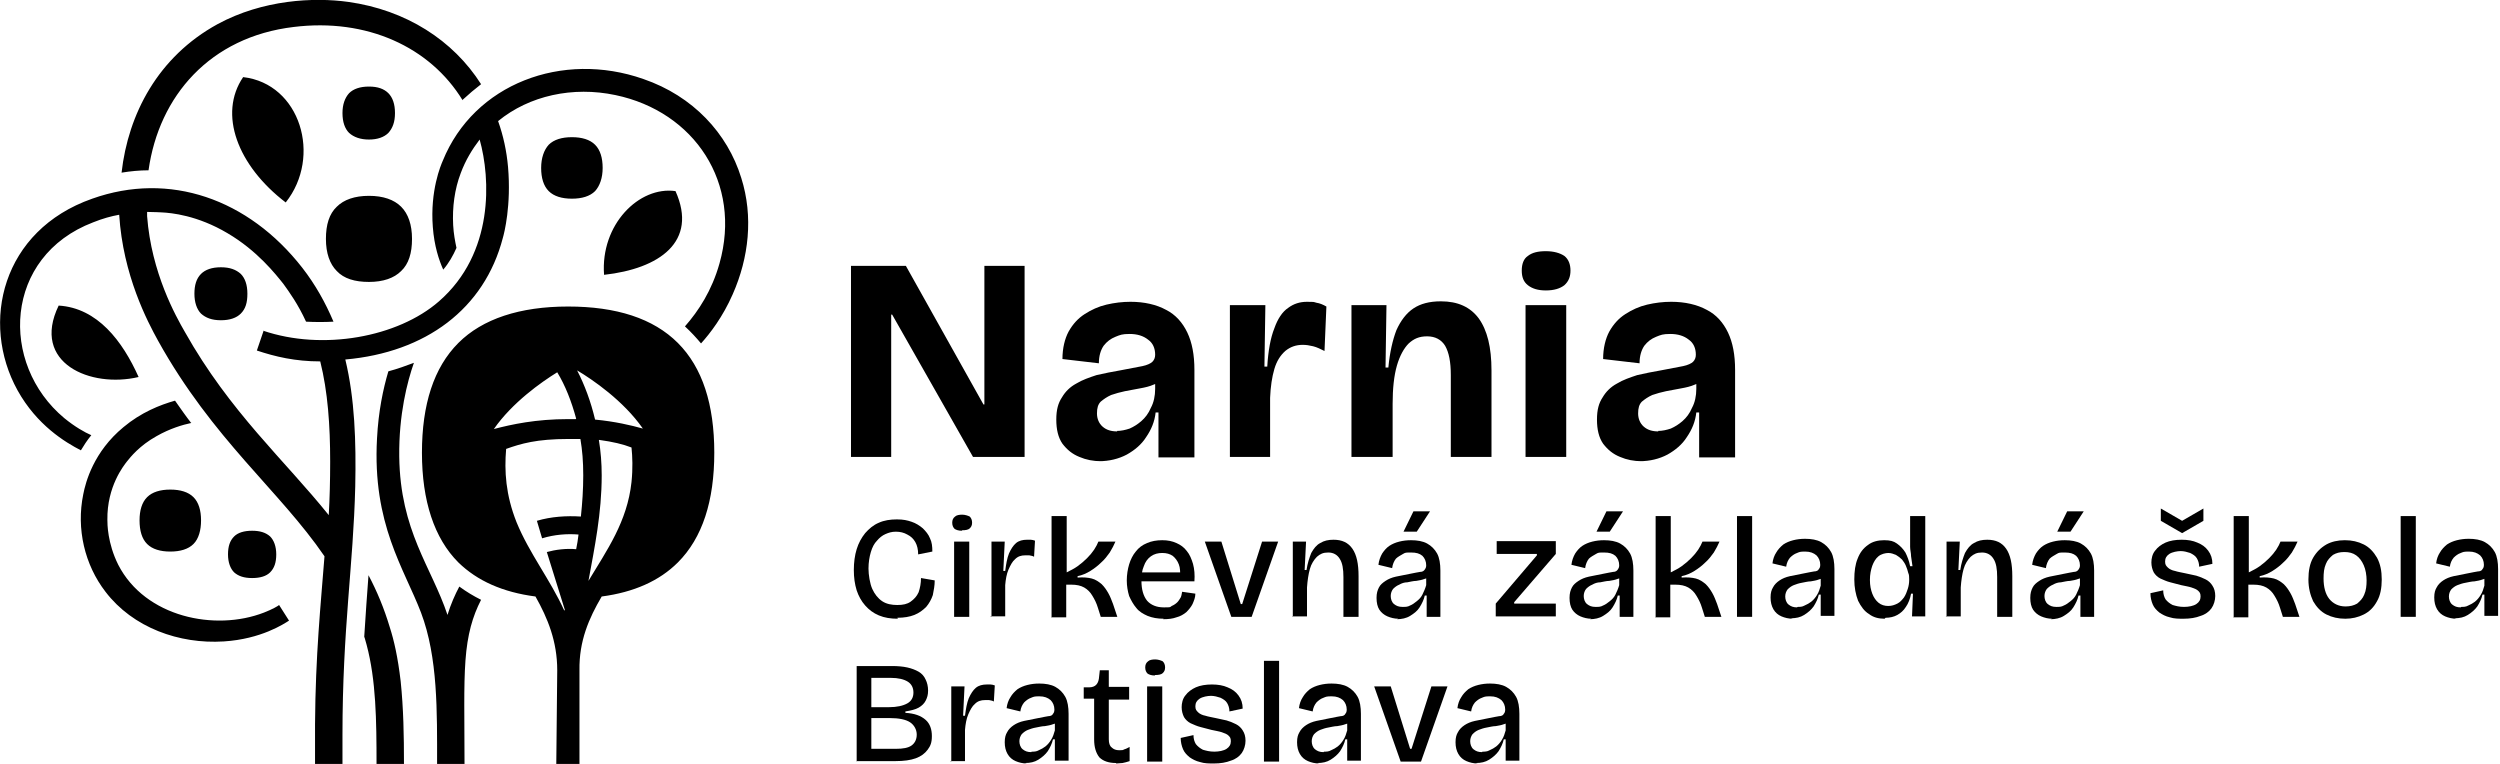
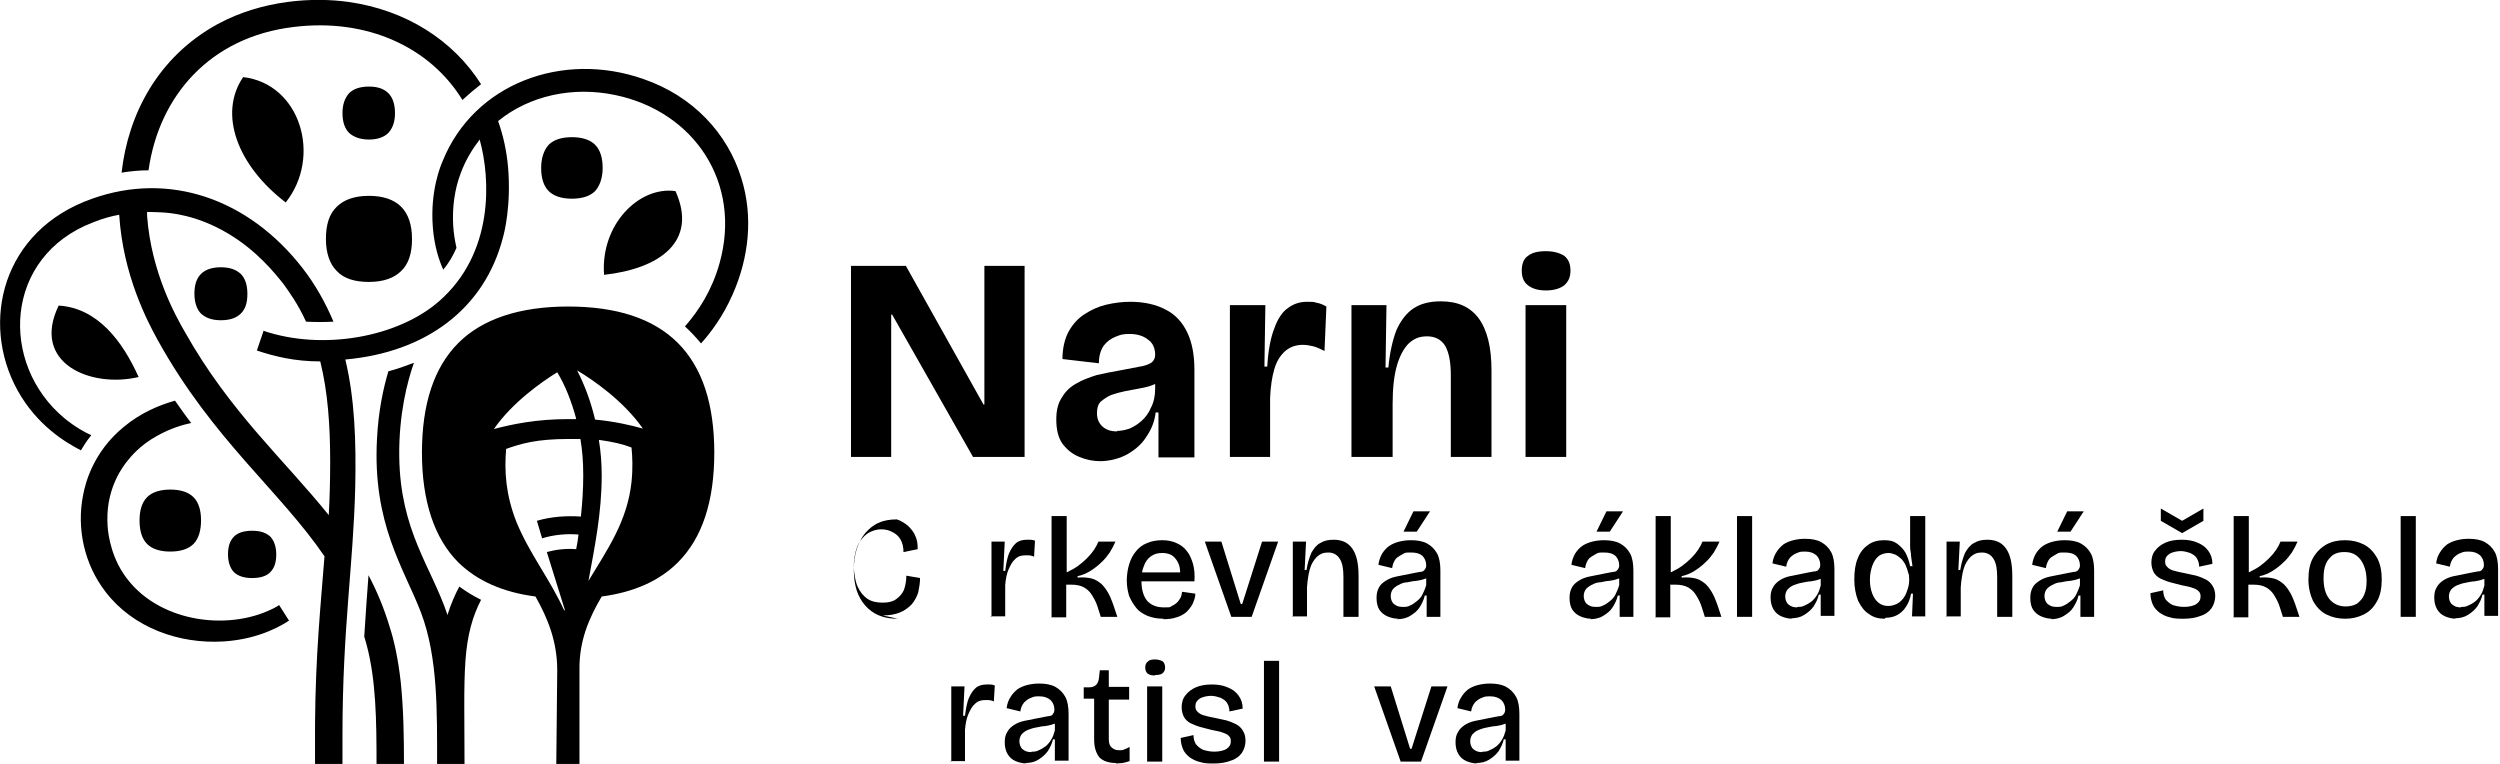
<svg xmlns="http://www.w3.org/2000/svg" id="Layer_1" data-name="Layer 1" version="1.1" viewBox="0 0 528.5 161.5">
  <defs>
    <style>
      .cls-1, .cls-2 {
        fill: #000;
        stroke-width: 0px;
      }

      .cls-2 {
        fill-rule: evenodd;
      }
    </style>
  </defs>
  <path class="cls-2" d="M55.6,69.9c12.6,4.3,28.5,1.4,37.2-6.2,11.7-10.2,10.9-26,8.6-34.2-1.6,2.1-3,4.4-4,7.1-1.3,3.4-1.8,7.2-1.6,11,.1,1.8.4,3.4.7,4.8-.7,1.6-1.6,3.2-2.8,4.6-.9-2-1.9-5-2.2-9-.6-7.7,1.7-13.1,2.1-14,6.6-16.3,25.3-23.3,42.4-17.3,10.5,3.6,17.8,11.5,20.7,20.9,2.6,8.2,1.6,16.9-1.8,24.6-2.1,4.8-4.8,8.3-6.7,10.4-1-1.2-2.1-2.4-3.4-3.6,2.9-3.3,5.7-7.6,7.3-13.3,4.8-17-5.3-32.1-22-35.6-9-1.9-18.2.1-24.8,5.5,1.1,3.1,1.8,6.3,2.1,9.7.7,8.1-.8,14-1.1,15-3.9,15-16.3,24.2-33.3,25.7,2,8.3,2.3,17.3,2.1,26.8-.4,16.8-2.7,30-2.7,52.6,0,2,0,4,0,6.1h-5.8c0-.7,0-7.3,0-8.4.1-14.7,1.2-25.2,2-35.5-9.5-13.9-23.6-24.7-35.2-45.6-2.2-4-7.4-13.8-8.2-26.6-1.7.3-3.5.8-5.5,1.6C.8,54.2-.2,76.9,13.6,88.4c2.2,1.8,4.3,3,5.7,3.6-.9,1.1-1.6,2.2-2.2,3.2-3.3-1.7-9.3-5.3-13.4-12.7-7.9-14.3-3.3-33.8,15.8-40.5,16.3-5.8,33,0,44.4,14.6,2.8,3.6,4.9,7.4,6.6,11.4-1.9.1-3.9.1-5.8,0-1.7-3.7-3.5-6.2-4.8-8h0c-1.6-2-5.5-7-11.8-10.7-6.4-3.8-11.9-4.3-13.9-4.4h0c-.4,0-1.5-.1-3.1-.1,0,.3,0,.6,0,.9.9,12,6.1,21.2,8,24.5,9.5,16.9,21.1,27.1,30.4,38.7.2-3.6.3-7.3.3-11.3,0-7.7-.5-14.8-2.1-21.2-5.3,0-9.5-1-13.4-2.3l1.4-4.1ZM41.1,62.1c0-1.8.4-3.2,1.4-4.2.9-.9,2.3-1.4,4.2-1.4s3.2.5,4.2,1.4c.9.9,1.4,2.3,1.4,4.2s-.4,3.2-1.4,4.2c-.9.9-2.3,1.4-4.2,1.4s-3.2-.5-4.2-1.4c-.9-.9-1.4-2.4-1.4-4.2ZM113.2,126.1c-6.9-.9-12.3-3.3-16.3-7.2-5.1-5.1-7.7-13-7.7-23.2s2.5-18,7.7-23.2c5.1-5.1,13-7.7,23.2-7.7s18,2.5,23.2,7.7,7.7,13,7.7,23.2-2.5,18-7.7,23.2c-3.9,3.9-9.3,6.3-16.1,7.2-2.7,4.6-4.8,9.4-4.7,15.6v19.8c.1,0-4.9,0-4.9,0l.2-19.8c0-6.1-2-11-4.6-15.6ZM119.4,128.9l-3.8-12.2c1.8-.5,4.1-.8,6.2-.6.2-1,.4-2.1.5-3.1-2.4-.2-5.1,0-7.7.8l-1.1-3.7c3-.9,6.3-1.1,9.3-.9.3-2.8.5-5.7.5-8.7s-.2-5.3-.6-7.7c-.8,0-1.6,0-2.5,0-6.8,0-10.1,1-13.2,2.1-.4,4.7-.1,9.7,2.2,15.5,2.7,6.6,7.1,12.1,10.1,18.7ZM122,78.3c1.6,3.1,2.9,6.6,3.8,10.4,4.2.4,7.6,1.2,10.1,1.9-4.1-5.9-10.7-10.4-13.9-12.3ZM121.8,88.5c-1-3.7-2.3-7-4-9.8-3.4,2.1-9.5,6.4-13.4,12,3.8-1,8.9-2.1,15.7-2.1s1.1,0,1.6,0ZM126.6,93c.4,2.4.6,4.9.6,7.5,0,8-1.5,15.2-2.8,22.3,3.9-6.5,8.2-12.5,9.1-20.9.3-2.9.2-5.4,0-7.3-1.8-.7-3.9-1.2-6.8-1.6ZM29.3,79.7c-10.1,2.4-22.8-2.9-16.9-15.1,8.2.5,13.5,7.5,16.9,15.1ZM60.4,42.8c-10.2-7.8-14.3-18.7-9-26.5,12.1,1.4,16.7,16.8,9,26.5ZM127.7,58.1c-.8-10.6,7.4-18.8,15.1-17.7,4.8,10.7-3.4,16.4-15.1,17.7ZM114.4,35.5c0-2.1.6-3.8,1.6-4.9,1.1-1.1,2.8-1.6,4.9-1.6s3.8.5,4.9,1.6c1.1,1.1,1.6,2.8,1.6,4.9s-.6,3.8-1.6,4.9c-1.1,1.1-2.8,1.6-4.9,1.6s-3.8-.5-4.9-1.6c-1.1-1.1-1.6-2.8-1.6-4.9ZM72.4,23.9c0-1.8.5-3.2,1.4-4.2.9-.9,2.3-1.4,4.2-1.4s3.2.5,4.1,1.4c.9.9,1.4,2.3,1.4,4.2s-.5,3.2-1.4,4.2c-.9.9-2.3,1.4-4.1,1.4s-3.2-.5-4.2-1.4c-.9-.9-1.4-2.3-1.4-4.2ZM68.9,50.5c0-3,.7-5.3,2.3-6.8,1.5-1.5,3.8-2.3,6.8-2.3s5.3.8,6.8,2.3c1.5,1.5,2.3,3.8,2.3,6.8s-.7,5.3-2.3,6.8c-1.5,1.5-3.8,2.3-6.8,2.3s-5.3-.7-6.8-2.3c-1.5-1.5-2.3-3.8-2.3-6.8ZM29.5,110c0-2.1.5-3.8,1.6-4.9,1.1-1.1,2.8-1.6,4.9-1.6s3.8.5,4.9,1.6c1.1,1.1,1.6,2.8,1.6,4.9s-.5,3.9-1.6,5c-1.1,1.1-2.8,1.6-4.9,1.6s-3.8-.5-4.9-1.6c-1.1-1.1-1.6-2.8-1.6-5ZM48.2,117.2c0-1.7.4-2.9,1.3-3.8.8-.8,2.1-1.2,3.8-1.2s2.9.4,3.8,1.2c.8.8,1.3,2.1,1.3,3.8s-.4,2.9-1.3,3.8c-.8.8-2.1,1.2-3.8,1.2s-2.9-.4-3.8-1.2c-.8-.8-1.3-2.1-1.3-3.8ZM98.2,161.5h-5.8c0-11,.2-22.5-3.4-32-3.6-9.4-10.3-18.7-9.3-36.8.3-5.8,1.3-10.5,2.4-14.2,1.9-.5,3.8-1.2,5.4-1.8-1.4,4-3.2,10.9-3.1,19.8.2,15.8,6.8,23.3,10.2,33.5.7-2.3,1.6-4.3,2.5-6,1.5,1.1,3,2,4.6,2.8-1.8,3.5-2.9,7.3-3.3,12.8-.4,5.5-.2,12.4-.2,21.9ZM97.8,21.2c-6.9-11.3-20.3-17.4-35.7-15.5-17.7,2.1-28.5,14.6-30.7,30.3-1.9,0-3.9.2-5.7.5,1.4-12.4,7.7-24.5,20.3-31.4C55.6-.1,66.4-.6,73.6.4c12.2,1.7,22.2,8.1,28.1,17.4-1.3,1-2.6,2.1-3.9,3.3ZM77.9,121.6c1.8,3.4,3.3,7,4.5,11,.9,2.8,1.7,6.3,2.3,11.4.6,5.8.7,11.5.7,17.5h-5.8c0-9.2-.1-17.7-2.1-25.2-.2-.6-.3-1.2-.5-1.7.3-4.8.6-9,.9-13ZM40.5,89.4c-1.9.4-4.6,1.2-7.4,2.8-3.6,2-5.5,4.4-6.3,5.4h0c-.6.8-4.2,5.2-4.1,12.3,0,.8,0,4.9,2.3,9.5,5.7,11.1,20.5,14.1,30.8,10.1,1.8-.7,3-1.4,3.2-1.6l2.1,3.3c-1.1.7-5.9,3.9-13.8,4.4-9.4.6-19.2-2.9-25-10.5-4.4-5.7-6.2-13.3-4.7-20.6.5-2.6,2.2-9,8.5-14.2,3.7-3.1,7.7-4.7,10.9-5.6,1.2,1.7,2.3,3.3,3.4,4.7Z" />
  <g>
    <g>
      <path class="cls-1" d="M179.9,96.6v-40.4h11.6l16.4,29.3h.2v-29.3c0,0,8.5,0,8.5,0v40.4h-10.9l-17.1-30.1h-.2v30.1c0,0-8.5,0-8.5,0Z" />
      <path class="cls-1" d="M232.8,97.5c-1.7,0-3.2-.3-4.6-.9-1.5-.6-2.6-1.5-3.6-2.8-.9-1.3-1.3-3-1.3-5.1s.4-3.5,1.2-4.7c.7-1.2,1.7-2.2,3-2.9,1.3-.8,2.8-1.3,4.3-1.8,1.7-.4,3.3-.7,5-1,2.1-.4,3.6-.7,4.7-.9,1-.2,1.8-.6,2.1-.9.4-.4.6-.9.6-1.5,0-1.4-.5-2.5-1.5-3.2-1-.8-2.3-1.2-3.9-1.2s-2,.2-3,.6c-1,.4-1.8,1-2.5,1.9-.6.9-1,2.1-1,3.7l-7.7-.9c0-2.3.5-4.3,1.3-5.8.9-1.6,2-2.8,3.4-3.7,1.4-.9,2.9-1.6,4.6-2,1.7-.4,3.4-.6,5.1-.6,2.9,0,5.5.6,7.5,1.7,2,1,3.5,2.7,4.5,4.8,1,2.1,1.5,4.7,1.5,7.9v10c0,1.4,0,2.9,0,4.3s0,2.8,0,4.2h-7.6c0-1.5,0-3.1,0-4.6s0-3.2,0-4.9h-.6c-.2,1.9-.9,3.6-2,5.2-1,1.6-2.5,2.8-4.1,3.7-1.7.9-3.7,1.4-5.9,1.4ZM236.1,91.1c.9,0,1.8-.2,2.7-.5.9-.4,1.7-.9,2.5-1.6.8-.7,1.5-1.6,2-2.8.6-1.1.9-2.5.9-4v-2l1.6-.2c-.4.6-1,1-1.9,1.3-.9.4-1.8.6-2.9.8-1,.2-2.1.4-3.2.6-1,.2-2,.5-2.9.8-.9.4-1.6.9-2.2,1.4-.6.6-.8,1.4-.8,2.5s.4,2.1,1.2,2.8,1.8,1,3.1,1Z" />
      <path class="cls-1" d="M260,96.6v-32.1h7.5l-.2,13h.6c.2-3.4.7-6.1,1.5-8.1.7-2,1.7-3.5,2.9-4.3,1.2-.9,2.5-1.3,4-1.3s1.3,0,2,.2c.7.1,1.4.4,2.1.8l-.4,9.4c-.8-.4-1.6-.8-2.4-1-.8-.2-1.5-.3-2.2-.3-1.4,0-2.6.4-3.7,1.3-1,.9-1.8,2.1-2.3,3.8s-.8,3.7-.9,6.1v12.5h-8.6Z" />
      <path class="cls-1" d="M285.7,96.6v-32.1h7.4l-.2,13.2h.6c.3-3.2.9-5.8,1.7-7.9.9-2,2.1-3.6,3.6-4.6,1.5-1,3.4-1.5,5.8-1.5,3.6,0,6.2,1.2,8,3.6,1.8,2.5,2.7,6.1,2.7,11v18.3h-8.6v-17.3c0-2.8-.4-4.8-1.2-6.2-.8-1.3-2.1-2-3.8-2s-2.8.5-3.9,1.5c-1,1-1.9,2.6-2.5,4.7-.6,2.1-.9,4.8-.9,8.1v11.2h-8.6Z" />
      <path class="cls-1" d="M322.5,96.6v-32.1h8.6v32.1h-8.6ZM326.8,61.4c-1.7,0-2.9-.4-3.8-1.1-.9-.7-1.3-1.7-1.3-3.1s.4-2.5,1.3-3.1c.9-.7,2.1-1,3.8-1s3,.4,3.9,1c.9.7,1.3,1.8,1.3,3.1s-.4,2.3-1.3,3.1c-.9.7-2.2,1.1-3.9,1.1Z" />
-       <path class="cls-1" d="M347.1,97.5c-1.7,0-3.2-.3-4.6-.9-1.5-.6-2.6-1.5-3.6-2.8-.9-1.3-1.3-3-1.3-5.1s.4-3.5,1.2-4.7c.7-1.2,1.7-2.2,3-2.9,1.3-.8,2.8-1.3,4.3-1.8,1.7-.4,3.3-.7,5-1,2.1-.4,3.6-.7,4.7-.9,1-.2,1.8-.6,2.1-.9.4-.4.6-.9.6-1.5,0-1.4-.5-2.5-1.5-3.2-1-.8-2.3-1.2-3.9-1.2s-2,.2-3,.6c-1,.4-1.8,1-2.5,1.9-.6.9-1,2.1-1,3.7l-7.7-.9c0-2.3.5-4.3,1.3-5.8.9-1.6,2-2.8,3.4-3.7,1.4-.9,2.9-1.6,4.6-2,1.7-.4,3.4-.6,5.1-.6,2.9,0,5.5.6,7.5,1.7,2,1,3.5,2.7,4.5,4.8,1,2.1,1.5,4.7,1.5,7.9v10c0,1.4,0,2.9,0,4.3s0,2.8,0,4.2h-7.6c0-1.5,0-3.1,0-4.6s0-3.2,0-4.9h-.6c-.2,1.9-.9,3.6-2,5.2-1,1.6-2.5,2.8-4.1,3.7-1.7.9-3.7,1.4-5.9,1.4ZM350.5,91.1c.9,0,1.8-.2,2.7-.5.9-.4,1.7-.9,2.5-1.6.8-.7,1.5-1.6,2-2.8.6-1.1.9-2.5.9-4v-2l1.6-.2c-.4.6-1,1-1.9,1.3-.9.4-1.8.6-2.9.8-1,.2-2.1.4-3.2.6-1,.2-2,.5-2.9.8-.9.4-1.6.9-2.2,1.4-.6.6-.8,1.4-.8,2.5s.4,2.1,1.2,2.8,1.8,1,3.1,1Z" />
    </g>
    <g>
-       <path class="cls-1" d="M189.8,130.8c-1.5,0-2.8-.2-4-.7-1.2-.5-2.1-1.2-2.9-2.1-.8-.9-1.4-2-1.8-3.2-.4-1.3-.6-2.7-.6-4.3s.2-3.1.6-4.4,1-2.4,1.8-3.4c.8-.9,1.7-1.7,2.9-2.2,1.1-.5,2.4-.7,3.8-.7s2.2.2,3.1.5c.9.3,1.7.8,2.4,1.4.6.6,1.2,1.3,1.5,2.1.4.8.5,1.7.5,2.8l-3,.6c0-1-.2-1.9-.6-2.6-.4-.7-.9-1.2-1.7-1.6-.7-.4-1.5-.6-2.4-.6s-1.5.2-2.2.5-1.3.8-1.8,1.4c-.6.6-1,1.4-1.3,2.4-.3,1-.5,2.2-.5,3.5s.3,3.2.8,4.3c.5,1.1,1.2,2,2.1,2.6.9.6,2,.8,3.2.8s2.1-.2,2.8-.7c.7-.5,1.3-1.1,1.7-2,.3-.9.5-1.9.5-3l2.9.5c0,1.1-.2,2.1-.4,3.1-.3.9-.8,1.8-1.4,2.5-.7.7-1.5,1.3-2.5,1.7-1,.4-2.2.6-3.6.6Z" />
-       <path class="cls-1" d="M201.7,130.4v-15.9h3.2v15.9h-3.2ZM203.3,112.2c-.7,0-1.2-.2-1.5-.4-.3-.3-.5-.7-.5-1.3s.2-1,.6-1.3c.3-.3.9-.4,1.5-.4s1.2.2,1.6.4c.3.3.5.7.5,1.3s-.2.9-.5,1.2c-.3.3-.9.4-1.6.4Z" />
+       <path class="cls-1" d="M189.8,130.8c-1.5,0-2.8-.2-4-.7-1.2-.5-2.1-1.2-2.9-2.1-.8-.9-1.4-2-1.8-3.2-.4-1.3-.6-2.7-.6-4.3s.2-3.1.6-4.4,1-2.4,1.8-3.4c.8-.9,1.7-1.7,2.9-2.2,1.1-.5,2.4-.7,3.8-.7c.9.3,1.7.8,2.4,1.4.6.6,1.2,1.3,1.5,2.1.4.8.5,1.7.5,2.8l-3,.6c0-1-.2-1.9-.6-2.6-.4-.7-.9-1.2-1.7-1.6-.7-.4-1.5-.6-2.4-.6s-1.5.2-2.2.5-1.3.8-1.8,1.4c-.6.6-1,1.4-1.3,2.4-.3,1-.5,2.2-.5,3.5s.3,3.2.8,4.3c.5,1.1,1.2,2,2.1,2.6.9.6,2,.8,3.2.8s2.1-.2,2.8-.7c.7-.5,1.3-1.1,1.7-2,.3-.9.5-1.9.5-3l2.9.5c0,1.1-.2,2.1-.4,3.1-.3.9-.8,1.8-1.4,2.5-.7.7-1.5,1.3-2.5,1.7-1,.4-2.2.6-3.6.6Z" />
      <path class="cls-1" d="M209.6,130.4v-15.9h2.8l-.3,6.2h.4c.2-1.5.4-2.7.8-3.7.4-.9.9-1.7,1.5-2.2.6-.5,1.4-.7,2.3-.7s.5,0,.8,0c.3,0,.6.1.9.2l-.2,3.4c-.3-.2-.6-.2-1-.3-.3,0-.6,0-.9,0-.8,0-1.5.2-2.1.8-.6.5-1,1.3-1.4,2.2-.4.9-.6,2.1-.7,3.3v6.6h-3.2Z" />
      <path class="cls-1" d="M222.3,130.4v-21.3h3.2v11.9c.8-.4,1.6-.8,2.3-1.3.7-.5,1.4-1.1,2-1.7.6-.6,1.1-1.2,1.5-1.8.4-.6.7-1.2.9-1.7h3.6c-.3.7-.7,1.5-1.2,2.3-.5.7-1.1,1.5-1.8,2.1-.7.7-1.5,1.3-2.3,1.8s-1.7.9-2.7,1.1v.3c1.2-.1,2.2,0,3,.2s1.5.7,2.1,1.2c.6.6,1,1.2,1.4,1.9.4.7.7,1.5,1,2.3l.9,2.7h-3.5l-.6-1.9c-.3-1-.7-1.8-1.2-2.6-.4-.7-1-1.3-1.7-1.7-.7-.4-1.6-.6-2.7-.6h-1.1s0,6.9,0,6.9h-3.2Z" />
      <path class="cls-1" d="M246,130.8c-1.3,0-2.4-.2-3.4-.6-.9-.4-1.8-.9-2.4-1.7-.6-.7-1.1-1.6-1.5-2.5-.3-1-.5-2.1-.5-3.3s.2-2.4.5-3.4c.3-1,.8-2,1.4-2.7.6-.8,1.4-1.4,2.4-1.8.9-.4,2-.6,3.2-.6s2.1.2,3,.6c.9.4,1.6.9,2.2,1.7.6.7,1,1.7,1.3,2.7.3,1.1.4,2.3.3,3.7h-12.3c0,.1,0-1.9,0-1.9h10.2c0-.1-.9,1.1-.9,1.1,0-1.1,0-2.1-.3-2.8-.3-.8-.8-1.4-1.3-1.8-.6-.4-1.3-.6-2.2-.6s-1.7.2-2.4.7c-.7.5-1.2,1.2-1.5,2.1-.4.9-.5,1.9-.5,3.1,0,1.8.4,3.2,1.2,4.2.8.9,2,1.4,3.5,1.4s1.3,0,1.7-.3c.5-.2.9-.5,1.2-.8.3-.3.5-.7.7-1,.2-.4.2-.8.3-1.2l2.8.4c0,.8-.3,1.5-.6,2.2-.3.6-.8,1.2-1.3,1.7-.6.5-1.3.9-2.1,1.1-.8.3-1.7.4-2.8.4Z" />
      <path class="cls-1" d="M260.3,130.4l-5.6-15.9h3.5l4.1,13.2h.3l4.2-13.2h3.4l-5.6,15.9h-4.2Z" />
      <path class="cls-1" d="M273.3,130.4v-15.9h2.8l-.3,6h.4c.2-1.4.6-2.6,1-3.6.5-.9,1.1-1.7,1.9-2.1.8-.5,1.7-.7,2.8-.7,1.8,0,3.1.6,4,1.9.9,1.3,1.3,3.2,1.3,5.8v8.6h-3.2v-8.4c0-1.7-.2-3-.8-3.9-.5-.8-1.3-1.3-2.4-1.3s-1.7.3-2.4.9c-.6.6-1.2,1.5-1.5,2.6-.3,1.1-.5,2.4-.6,3.9v6.1h-3.2Z" />
      <path class="cls-1" d="M295.6,130.8c-.8,0-1.6-.2-2.3-.5-.7-.3-1.3-.8-1.7-1.4s-.6-1.5-.6-2.5.2-1.6.5-2.2c.3-.6.8-1,1.4-1.4.6-.4,1.3-.7,2.2-.9.9-.2,1.9-.4,3-.6.9-.2,1.6-.3,2.1-.4.5,0,.8-.2,1-.5s.3-.5.3-.9c0-.8-.3-1.5-.8-2-.6-.5-1.3-.7-2.4-.7s-1.2,0-1.7.3-1.1.6-1.5,1c-.4.5-.7,1.2-.8,2l-2.9-.7c.1-.9.4-1.7.8-2.4.4-.6.9-1.2,1.5-1.6.6-.4,1.3-.7,2.1-.9.8-.2,1.6-.3,2.5-.3,1.3,0,2.5.2,3.4.7.9.5,1.6,1.2,2.1,2.1.5.9.7,2.2.7,3.6v3.2c0,.7,0,1.4,0,2.2,0,.8,0,1.5,0,2.2,0,.8,0,1.5,0,2.2h-2.9c0-.7,0-1.5,0-2.2,0-.7,0-1.5,0-2.3h-.4c-.2.9-.6,1.7-1.1,2.5-.5.8-1.2,1.3-2,1.8-.8.5-1.8.7-2.8.7ZM296.6,128.3c.5,0,1,0,1.5-.3.5-.2.9-.5,1.4-.9.5-.4.9-.8,1.2-1.4.3-.6.6-1.3.8-2v-2h.8c-.3.3-.7.6-1.2.7-.5.2-1.1.3-1.7.4-.6,0-1.3.2-1.9.3-.6,0-1.2.2-1.7.5-.5.2-.9.5-1.3.9-.3.4-.5.9-.5,1.5s.2,1.3.7,1.7c.5.4,1,.6,1.8.6ZM299.4,112.4h-2.7l2.1-4.3h3.5l-2.8,4.3Z" />
-       <path class="cls-1" d="M316.2,130.4v-2.8l8.7-10.2v-.3h-8.5v-2.7h12.5v2.7l-8.8,10.2v.3h8.8v2.7h-12.7Z" />
      <path class="cls-1" d="M336.4,130.8c-.8,0-1.6-.2-2.3-.5-.7-.3-1.3-.8-1.7-1.4s-.6-1.5-.6-2.5.2-1.6.5-2.2c.3-.6.8-1,1.4-1.4.6-.4,1.3-.7,2.2-.9.9-.2,1.9-.4,3-.6.9-.2,1.6-.3,2.1-.4.5,0,.8-.2,1-.5s.3-.5.3-.9c0-.8-.3-1.5-.8-2-.6-.5-1.3-.7-2.4-.7s-1.2,0-1.7.3-1.1.6-1.5,1c-.4.5-.7,1.2-.8,2l-2.9-.7c.1-.9.4-1.7.8-2.4.4-.6.9-1.2,1.5-1.6.6-.4,1.3-.7,2.1-.9.8-.2,1.6-.3,2.5-.3,1.3,0,2.5.2,3.4.7.9.5,1.6,1.2,2.1,2.1.5.9.7,2.2.7,3.6v3.2c0,.7,0,1.4,0,2.2,0,.8,0,1.5,0,2.2,0,.8,0,1.5,0,2.2h-2.9c0-.7,0-1.5,0-2.2,0-.7,0-1.5,0-2.3h-.4c-.2.9-.6,1.7-1.1,2.5-.5.8-1.2,1.3-2,1.8-.8.5-1.8.7-2.8.7ZM337.4,128.3c.5,0,1,0,1.5-.3.5-.2.9-.5,1.4-.9.5-.4.9-.8,1.2-1.4.3-.6.6-1.3.8-2v-2h.8c-.3.3-.7.6-1.2.7-.5.2-1.1.3-1.7.4-.6,0-1.3.2-1.9.3-.6,0-1.2.2-1.7.5-.5.2-.9.5-1.3.9-.3.4-.5.9-.5,1.5s.2,1.3.7,1.7c.5.4,1,.6,1.8.6ZM340.2,112.4h-2.7l2.1-4.3h3.5l-2.8,4.3Z" />
      <path class="cls-1" d="M350,130.4v-21.3h3.2v11.9c.8-.4,1.6-.8,2.3-1.3.7-.5,1.4-1.1,2-1.7.6-.6,1.1-1.2,1.5-1.8.4-.6.7-1.2.9-1.7h3.6c-.3.7-.7,1.5-1.2,2.3-.5.7-1.1,1.5-1.8,2.1-.7.7-1.5,1.3-2.3,1.8s-1.7.9-2.7,1.1v.3c1.2-.1,2.2,0,3,.2s1.5.7,2.1,1.2c.6.6,1,1.2,1.4,1.9.4.7.7,1.5,1,2.3l.9,2.7h-3.5l-.6-1.9c-.3-1-.7-1.8-1.2-2.6-.4-.7-1-1.3-1.7-1.7-.7-.4-1.6-.6-2.7-.6h-1.1s0,6.9,0,6.9h-3.2Z" />
      <rect class="cls-1" x="367.2" y="109.1" width="3.2" height="21.3" />
      <path class="cls-1" d="M379,130.8c-.9,0-1.7-.2-2.4-.5-.7-.3-1.3-.8-1.7-1.5-.4-.7-.6-1.5-.6-2.5s.2-1.6.5-2.1c.3-.6.8-1.1,1.4-1.5.6-.4,1.3-.7,2.2-.9.9-.2,1.9-.4,3-.6.9-.2,1.6-.3,2.1-.4.5,0,.9-.2,1-.5.2-.2.3-.5.3-.9,0-.8-.3-1.5-.8-2-.6-.5-1.3-.8-2.4-.8s-1.2.1-1.7.3c-.6.2-1.1.6-1.5,1-.4.5-.7,1.1-.8,1.9l-2.9-.7c.1-.9.4-1.7.8-2.3.4-.7.9-1.2,1.5-1.7.6-.4,1.3-.7,2.1-.9.8-.2,1.6-.3,2.5-.3,1.3,0,2.5.2,3.4.7.9.5,1.6,1.2,2.1,2.1.5.9.7,2.2.7,3.6v3.2c0,.7,0,1.4,0,2.2,0,.8,0,1.5,0,2.3,0,.7,0,1.5,0,2.2h-2.9c0-.7,0-1.5,0-2.2s0-1.5,0-2.3h-.4c-.2.9-.6,1.7-1.1,2.5-.5.7-1.2,1.3-2,1.8-.8.5-1.7.7-2.8.7ZM380,128.3c.5,0,1,0,1.5-.3.5-.2,1-.5,1.4-.8.5-.4.9-.9,1.2-1.4.4-.6.6-1.3.8-2v-2h.8c-.3.3-.7.6-1.2.7-.5.2-1.1.3-1.7.4-.6,0-1.3.2-1.9.3-.6.1-1.2.3-1.7.5-.5.2-.9.5-1.3.9-.3.4-.5.9-.5,1.5s.2,1.3.7,1.7c.5.4,1,.6,1.8.6Z" />
      <path class="cls-1" d="M398.4,130.8c-1.3,0-2.4-.3-3.3-1-1-.6-1.7-1.6-2.3-2.8-.5-1.3-.8-2.8-.8-4.5s.2-3.2.7-4.4c.5-1.3,1.2-2.2,2.2-2.9.9-.7,2.1-1,3.4-1s2,.2,2.7.7c.7.5,1.3,1.1,1.8,1.9.4.8.8,1.8,1,2.9h.5c-.1-.7-.2-1.4-.3-2.1,0-.7-.2-1.3-.2-2,0-.6,0-1.2,0-1.7v-4.8h3.2v13.9s0,7.3,0,7.3h-2.8l.2-4.8h-.4c-.2,1.1-.6,2.1-1.1,2.8-.5.8-1.1,1.3-1.8,1.7-.7.4-1.6.6-2.5.6ZM399.2,128.1c.7,0,1.3-.2,1.9-.5.6-.3,1-.8,1.4-1.3.4-.6.6-1.2.8-1.8.2-.6.3-1.3.3-1.8v-.3c0-.4,0-.9-.2-1.3-.1-.5-.3-1-.5-1.5-.2-.5-.5-.9-.8-1.3-.4-.4-.8-.7-1.3-1-.5-.2-1-.4-1.6-.4s-1.5.2-2.1.7c-.6.5-1,1.2-1.3,2-.3.9-.5,1.8-.5,3s.2,2.1.5,2.9c.3.8.8,1.5,1.3,1.9.6.5,1.3.7,2.1.7Z" />
      <path class="cls-1" d="M411.5,130.4v-15.9h2.8l-.3,6h.4c.2-1.4.6-2.6,1-3.6.5-.9,1.1-1.7,1.9-2.1.8-.5,1.7-.7,2.8-.7,1.8,0,3.1.6,4,1.9.9,1.3,1.3,3.2,1.3,5.8v8.6h-3.2v-8.4c0-1.7-.2-3-.8-3.9-.5-.8-1.3-1.3-2.4-1.3s-1.7.3-2.4.9c-.6.6-1.2,1.5-1.5,2.6-.3,1.1-.5,2.4-.6,3.9v6.1h-3.2Z" />
      <path class="cls-1" d="M433.8,130.8c-.8,0-1.6-.2-2.3-.5-.7-.3-1.3-.8-1.7-1.4s-.6-1.5-.6-2.5.2-1.6.5-2.2c.3-.6.8-1,1.4-1.4.6-.4,1.3-.7,2.2-.9.9-.2,1.9-.4,3-.6.9-.2,1.6-.3,2.1-.4.5,0,.8-.2,1-.5s.3-.5.3-.9c0-.8-.3-1.5-.8-2-.6-.5-1.3-.7-2.4-.7s-1.2,0-1.7.3-1.1.6-1.5,1c-.4.5-.7,1.2-.8,2l-2.9-.7c.1-.9.4-1.7.8-2.4.4-.6.9-1.2,1.5-1.6.6-.4,1.3-.7,2.1-.9.8-.2,1.6-.3,2.5-.3,1.3,0,2.5.2,3.4.7.9.5,1.6,1.2,2.1,2.1.5.9.7,2.2.7,3.6v3.2c0,.7,0,1.4,0,2.2,0,.8,0,1.5,0,2.2,0,.8,0,1.5,0,2.2h-2.9c0-.7,0-1.5,0-2.2,0-.7,0-1.5,0-2.3h-.4c-.2.9-.6,1.7-1.1,2.5-.5.8-1.2,1.3-2,1.8-.8.5-1.8.7-2.8.7ZM434.8,128.3c.5,0,1,0,1.5-.3.5-.2.9-.5,1.4-.9.5-.4.9-.8,1.2-1.4.3-.6.6-1.3.8-2v-2h.8c-.3.3-.7.6-1.2.7-.5.2-1.1.3-1.7.4-.6,0-1.3.2-1.9.3-.6,0-1.2.2-1.7.5-.5.2-.9.5-1.3.9-.3.4-.5.9-.5,1.5s.2,1.3.7,1.7c.5.4,1,.6,1.8.6ZM437.6,112.4h-2.7l2.1-4.3h3.5l-2.8,4.3Z" />
      <path class="cls-1" d="M461.6,130.8c-1,0-2,0-2.9-.3-.9-.2-1.6-.6-2.2-1-.6-.5-1.1-1-1.4-1.7-.3-.7-.5-1.5-.5-2.4l2.7-.6c0,.8.2,1.4.5,1.9.4.5.9.9,1.5,1.2.7.2,1.4.4,2.4.4s2-.2,2.6-.6c.6-.4.9-.9.9-1.6s-.2-.9-.5-1.2c-.3-.3-.8-.5-1.4-.7-.6-.2-1.3-.3-2.2-.5-.8-.2-1.6-.4-2.3-.6-.8-.2-1.4-.5-2.1-.8-.6-.3-1.1-.8-1.4-1.3-.3-.6-.5-1.3-.5-2.1s.2-1.8.8-2.5c.5-.7,1.3-1.3,2.2-1.7.9-.4,2.1-.6,3.4-.6s2.4.2,3.3.6c1,.4,1.7.9,2.3,1.7.6.8.9,1.7.9,2.8l-2.8.6c0-.7-.2-1.3-.5-1.8-.3-.5-.8-.8-1.4-1.1-.6-.2-1.3-.4-2-.4s-1.8.2-2.4.6c-.6.4-.9.9-.9,1.6s.2.9.6,1.3c.3.3.9.6,1.5.7.6.2,1.3.3,2.2.5.8.2,1.5.3,2.3.5.7.2,1.4.5,2,.8.6.3,1.1.8,1.4,1.3.4.6.6,1.3.6,2.2s-.3,1.9-.8,2.6c-.5.7-1.3,1.3-2.3,1.6-1,.4-2.2.6-3.6.6ZM456.8,107.5l4.5,2.6,4.5-2.6v2.6l-4.5,2.6-4.5-2.6v-2.6Z" />
      <path class="cls-1" d="M472.2,130.4v-21.3h3.2v11.9c.8-.4,1.6-.8,2.3-1.3.7-.5,1.4-1.1,2-1.7.6-.6,1.1-1.2,1.5-1.8.4-.6.7-1.2.9-1.7h3.6c-.3.7-.7,1.5-1.2,2.3-.5.7-1.1,1.5-1.8,2.1-.7.7-1.5,1.3-2.3,1.8s-1.7.9-2.7,1.1v.3c1.2-.1,2.2,0,3,.2s1.5.7,2.1,1.2c.6.6,1,1.2,1.4,1.9.4.7.7,1.5,1,2.3l.9,2.7h-3.5l-.6-1.9c-.3-1-.7-1.8-1.2-2.6-.4-.7-1-1.3-1.7-1.7-.7-.4-1.6-.6-2.7-.6h-1.1s0,6.9,0,6.9h-3.2Z" />
      <path class="cls-1" d="M495.8,130.8c-1.5,0-2.8-.3-4-.9-1.2-.6-2.1-1.6-2.8-2.8-.6-1.3-1-2.8-1-4.6s.3-3.4,1-4.6c.7-1.2,1.6-2.1,2.8-2.8,1.1-.6,2.4-.9,3.9-.9s2.8.3,4,.9c1.2.6,2.1,1.6,2.8,2.8.7,1.3,1,2.8,1,4.6s-.3,3.4-1,4.6c-.7,1.3-1.6,2.2-2.8,2.8-1.2.6-2.5.9-3.9.9ZM495.9,128.2c.9,0,1.7-.2,2.4-.6.6-.5,1.2-1.1,1.5-1.9.4-.9.5-1.9.5-3s-.2-2.3-.6-3.2c-.4-.9-.9-1.6-1.6-2.1-.7-.5-1.5-.7-2.5-.7s-1.7.2-2.4.6c-.6.5-1.2,1.1-1.5,1.9-.4.9-.5,1.9-.5,3.1,0,1.8.4,3.3,1.2,4.3s2,1.6,3.4,1.6Z" />
      <rect class="cls-1" x="507.5" y="109.1" width="3.2" height="21.3" />
      <path class="cls-1" d="M519.3,130.8c-.9,0-1.7-.2-2.4-.5-.7-.3-1.3-.8-1.7-1.5-.4-.7-.6-1.5-.6-2.5s.2-1.6.5-2.1c.3-.6.8-1.1,1.4-1.5.6-.4,1.3-.7,2.2-.9.9-.2,1.9-.4,3-.6.9-.2,1.6-.3,2.1-.4.5,0,.9-.2,1-.5.2-.2.3-.5.3-.9,0-.8-.3-1.5-.8-2-.6-.5-1.3-.8-2.4-.8s-1.2.1-1.7.3c-.6.2-1.1.6-1.5,1-.4.5-.7,1.1-.8,1.9l-2.9-.7c.1-.9.4-1.7.8-2.3.4-.7.9-1.2,1.5-1.7.6-.4,1.3-.7,2.1-.9.8-.2,1.6-.3,2.5-.3,1.3,0,2.5.2,3.4.7.9.5,1.6,1.2,2.1,2.1.5.9.7,2.2.7,3.6v3.2c0,.7,0,1.4,0,2.2,0,.8,0,1.5,0,2.3,0,.7,0,1.5,0,2.2h-2.9c0-.7,0-1.5,0-2.2s0-1.5,0-2.3h-.4c-.2.9-.6,1.7-1.1,2.5-.5.7-1.2,1.3-2,1.8-.8.5-1.7.7-2.8.7ZM520.3,128.3c.5,0,1,0,1.5-.3.5-.2,1-.5,1.4-.8.5-.4.9-.9,1.2-1.4.4-.6.6-1.3.8-2v-2h.8c-.3.3-.7.6-1.2.7-.5.2-1.1.3-1.7.4-.6,0-1.3.2-1.9.3-.6.1-1.2.3-1.7.5-.5.2-.9.5-1.3.9-.3.4-.5.9-.5,1.5s.2,1.3.7,1.7c.5.4,1,.6,1.8.6Z" />
-       <path class="cls-1" d="M181.1,161v-20.2h7.5c1.2,0,2.3.1,3.2.3.9.2,1.7.5,2.4.9.7.4,1.2,1,1.5,1.7.3.6.5,1.4.5,2.3s-.2,1.5-.5,2.1c-.3.6-.8,1.1-1.5,1.5-.7.4-1.6.6-2.8.8v.3c1.9.1,3.3.6,4.3,1.5.9.8,1.3,2,1.3,3.4s-.3,2.1-.9,2.9c-.6.8-1.4,1.4-2.5,1.8-1.1.4-2.5.6-4.3.6h-8.3ZM184.2,158.3h5.2c1.5,0,2.6-.2,3.3-.7.7-.5,1.1-1.3,1.1-2.3s-.5-2-1.4-2.6c-.9-.6-2.4-.9-4.3-.9h-3.9v6.5ZM184.2,149.5h3.7c1.7,0,3-.3,3.9-.8.9-.5,1.3-1.3,1.3-2.3s-.4-1.8-1.2-2.3c-.8-.5-2-.8-3.6-.8h-4.1v6.1Z" />
      <path class="cls-1" d="M201.1,161v-15.9h2.8l-.3,6.2h.4c.2-1.5.4-2.7.8-3.7.4-.9.9-1.7,1.5-2.2.6-.5,1.4-.7,2.3-.7s.5,0,.8,0c.3,0,.6.1.9.2l-.2,3.4c-.3-.2-.6-.2-1-.3-.3,0-.6,0-.9,0-.8,0-1.5.2-2.1.8-.6.5-1,1.3-1.4,2.2-.4.9-.6,2.1-.7,3.3v6.6h-3.2Z" />
      <path class="cls-1" d="M217.1,161.4c-.9,0-1.7-.2-2.4-.5-.7-.3-1.3-.8-1.7-1.5-.4-.7-.6-1.5-.6-2.5s.2-1.6.5-2.1c.3-.6.8-1.1,1.4-1.5.6-.4,1.3-.7,2.2-.9.9-.2,1.9-.4,3-.6.9-.2,1.6-.3,2.1-.4.5,0,.9-.2,1-.5.2-.2.3-.5.3-.9,0-.8-.3-1.5-.8-2-.6-.5-1.3-.8-2.4-.8s-1.2.1-1.7.3c-.6.2-1.1.6-1.5,1-.4.5-.7,1.1-.8,1.9l-2.9-.7c.1-.9.4-1.7.8-2.3.4-.7.9-1.2,1.5-1.7.6-.4,1.3-.7,2.1-.9.8-.2,1.6-.3,2.5-.3,1.3,0,2.5.2,3.4.7.9.5,1.6,1.2,2.1,2.1.5.9.7,2.2.7,3.6v3.2c0,.7,0,1.4,0,2.2,0,.8,0,1.5,0,2.3,0,.7,0,1.5,0,2.2h-2.9c0-.7,0-1.5,0-2.2s0-1.5,0-2.3h-.4c-.2.9-.6,1.7-1.1,2.5-.5.7-1.2,1.3-2,1.8-.8.5-1.7.7-2.8.7ZM218.1,158.9c.5,0,1,0,1.5-.3.5-.2,1-.5,1.4-.8.5-.4.9-.9,1.2-1.4.4-.6.6-1.3.8-2v-2h.8c-.3.3-.7.6-1.2.7-.5.2-1.1.3-1.7.4-.6,0-1.3.2-1.9.3-.6.1-1.2.3-1.7.5-.5.2-.9.5-1.3.9-.3.4-.5.9-.5,1.5s.2,1.3.7,1.7c.5.4,1,.6,1.8.6Z" />
      <path class="cls-1" d="M235.9,161.3c-1.5,0-2.7-.4-3.5-1.2-.7-.9-1.1-2.1-1.1-3.8v-8.6h-2.2v-2.4h1.2c.6,0,1.1-.2,1.4-.5.3-.3.5-.7.6-1.3l.2-1.8h1.9v3.5h4.3v2.7h-4.3v8.4c0,.8.2,1.4.6,1.7.4.4.9.6,1.6.6s.7,0,1.1-.2c.4-.1.7-.3,1.1-.5v3c-.6.2-1,.3-1.5.4-.5,0-.9.1-1.3.1Z" />
      <path class="cls-1" d="M242.5,161v-15.9h3.2v15.9h-3.2ZM244.1,142.8c-.7,0-1.2-.2-1.5-.4-.3-.3-.5-.7-.5-1.3s.2-1,.6-1.3c.3-.3.9-.4,1.5-.4s1.2.2,1.6.4c.3.3.5.7.5,1.3s-.2.9-.5,1.2c-.3.3-.9.4-1.6.4Z" />
      <path class="cls-1" d="M256.6,161.4c-1,0-2,0-2.9-.3-.9-.2-1.6-.6-2.2-1-.6-.5-1.1-1-1.4-1.7-.3-.7-.5-1.5-.5-2.4l2.7-.6c0,.8.2,1.4.5,1.9.4.5.9.9,1.5,1.2.7.2,1.4.4,2.4.4s2-.2,2.6-.6c.6-.4.9-.9.9-1.6s-.2-.9-.5-1.2c-.3-.3-.8-.5-1.4-.7-.6-.2-1.3-.3-2.2-.5-.8-.2-1.6-.4-2.3-.6-.8-.2-1.4-.5-2.1-.8-.6-.3-1.1-.8-1.4-1.3-.3-.6-.5-1.3-.5-2.1s.2-1.8.8-2.5c.5-.7,1.3-1.3,2.2-1.7.9-.4,2.1-.6,3.4-.6s2.4.2,3.3.6c1,.4,1.7.9,2.3,1.7.6.8.9,1.7.9,2.8l-2.8.6c0-.7-.2-1.3-.5-1.8-.3-.5-.8-.8-1.4-1.1-.6-.2-1.3-.4-2-.4s-1.8.2-2.4.6c-.6.4-.9.9-.9,1.6s.2.9.6,1.3c.3.3.9.6,1.5.7.6.2,1.3.3,2.2.5.8.2,1.5.3,2.3.5.7.2,1.4.5,2,.8.6.3,1.1.8,1.4,1.3.4.6.6,1.3.6,2.2s-.3,1.9-.8,2.6c-.5.7-1.3,1.3-2.3,1.6-1,.4-2.2.6-3.6.6Z" />
      <rect class="cls-1" x="267.2" y="139.7" width="3.2" height="21.3" />
-       <path class="cls-1" d="M278.9,161.4c-.9,0-1.7-.2-2.4-.5-.7-.3-1.3-.8-1.7-1.5-.4-.7-.6-1.5-.6-2.5s.2-1.6.5-2.1c.3-.6.8-1.1,1.4-1.5.6-.4,1.3-.7,2.2-.9.9-.2,1.9-.4,3-.6.9-.2,1.6-.3,2.1-.4.5,0,.9-.2,1-.5.2-.2.3-.5.3-.9,0-.8-.3-1.5-.8-2-.6-.5-1.3-.8-2.4-.8s-1.2.1-1.7.3c-.6.2-1.1.6-1.5,1-.4.5-.7,1.1-.8,1.9l-2.9-.7c.1-.9.4-1.7.8-2.3.4-.7.9-1.2,1.5-1.7.6-.4,1.3-.7,2.1-.9.8-.2,1.6-.3,2.5-.3,1.3,0,2.5.2,3.4.7.9.5,1.6,1.2,2.1,2.1.5.9.7,2.2.7,3.6v3.2c0,.7,0,1.4,0,2.2,0,.8,0,1.5,0,2.3,0,.7,0,1.5,0,2.2h-2.9c0-.7,0-1.5,0-2.2s0-1.5,0-2.3h-.4c-.2.9-.6,1.7-1.1,2.5-.5.7-1.2,1.3-2,1.8-.8.5-1.7.7-2.8.7ZM279.9,158.9c.5,0,1,0,1.5-.3.5-.2,1-.5,1.4-.8.5-.4.9-.9,1.2-1.4.4-.6.6-1.3.8-2v-2h.8c-.3.3-.7.6-1.2.7-.5.2-1.1.3-1.7.4-.6,0-1.3.2-1.9.3-.6.1-1.2.3-1.7.5-.5.2-.9.5-1.3.9-.3.4-.5.9-.5,1.5s.2,1.3.7,1.7c.5.4,1,.6,1.8.6Z" />
      <path class="cls-1" d="M296.1,161l-5.6-15.9h3.5l4.1,13.2h.3l4.2-13.2h3.4l-5.6,15.9h-4.2Z" />
      <path class="cls-1" d="M312.4,161.4c-.9,0-1.7-.2-2.4-.5-.7-.3-1.3-.8-1.7-1.5-.4-.7-.6-1.5-.6-2.5s.2-1.6.5-2.1c.3-.6.8-1.1,1.4-1.5.6-.4,1.3-.7,2.2-.9.9-.2,1.9-.4,3-.6.9-.2,1.6-.3,2.1-.4.5,0,.9-.2,1-.5.2-.2.3-.5.3-.9,0-.8-.3-1.5-.8-2-.6-.5-1.3-.8-2.4-.8s-1.2.1-1.7.3c-.6.2-1.1.6-1.5,1-.4.5-.7,1.1-.8,1.9l-2.9-.7c.1-.9.4-1.7.8-2.3.4-.7.9-1.2,1.5-1.7.6-.4,1.3-.7,2.1-.9.8-.2,1.6-.3,2.5-.3,1.3,0,2.5.2,3.4.7.9.5,1.6,1.2,2.1,2.1.5.9.7,2.2.7,3.6v3.2c0,.7,0,1.4,0,2.2,0,.8,0,1.5,0,2.3,0,.7,0,1.5,0,2.2h-2.9c0-.7,0-1.5,0-2.2s0-1.5,0-2.3h-.4c-.2.9-.6,1.7-1.1,2.5-.5.7-1.2,1.3-2,1.8-.8.5-1.7.7-2.8.7ZM313.4,158.9c.5,0,1,0,1.5-.3.5-.2,1-.5,1.4-.8.5-.4.9-.9,1.2-1.4.4-.6.6-1.3.8-2v-2h.8c-.3.3-.7.6-1.2.7-.5.2-1.1.3-1.7.4-.6,0-1.3.2-1.9.3-.6.1-1.2.3-1.7.5-.5.2-.9.5-1.3.9-.3.4-.5.9-.5,1.5s.2,1.3.7,1.7c.5.4,1,.6,1.8.6Z" />
    </g>
  </g>
</svg>